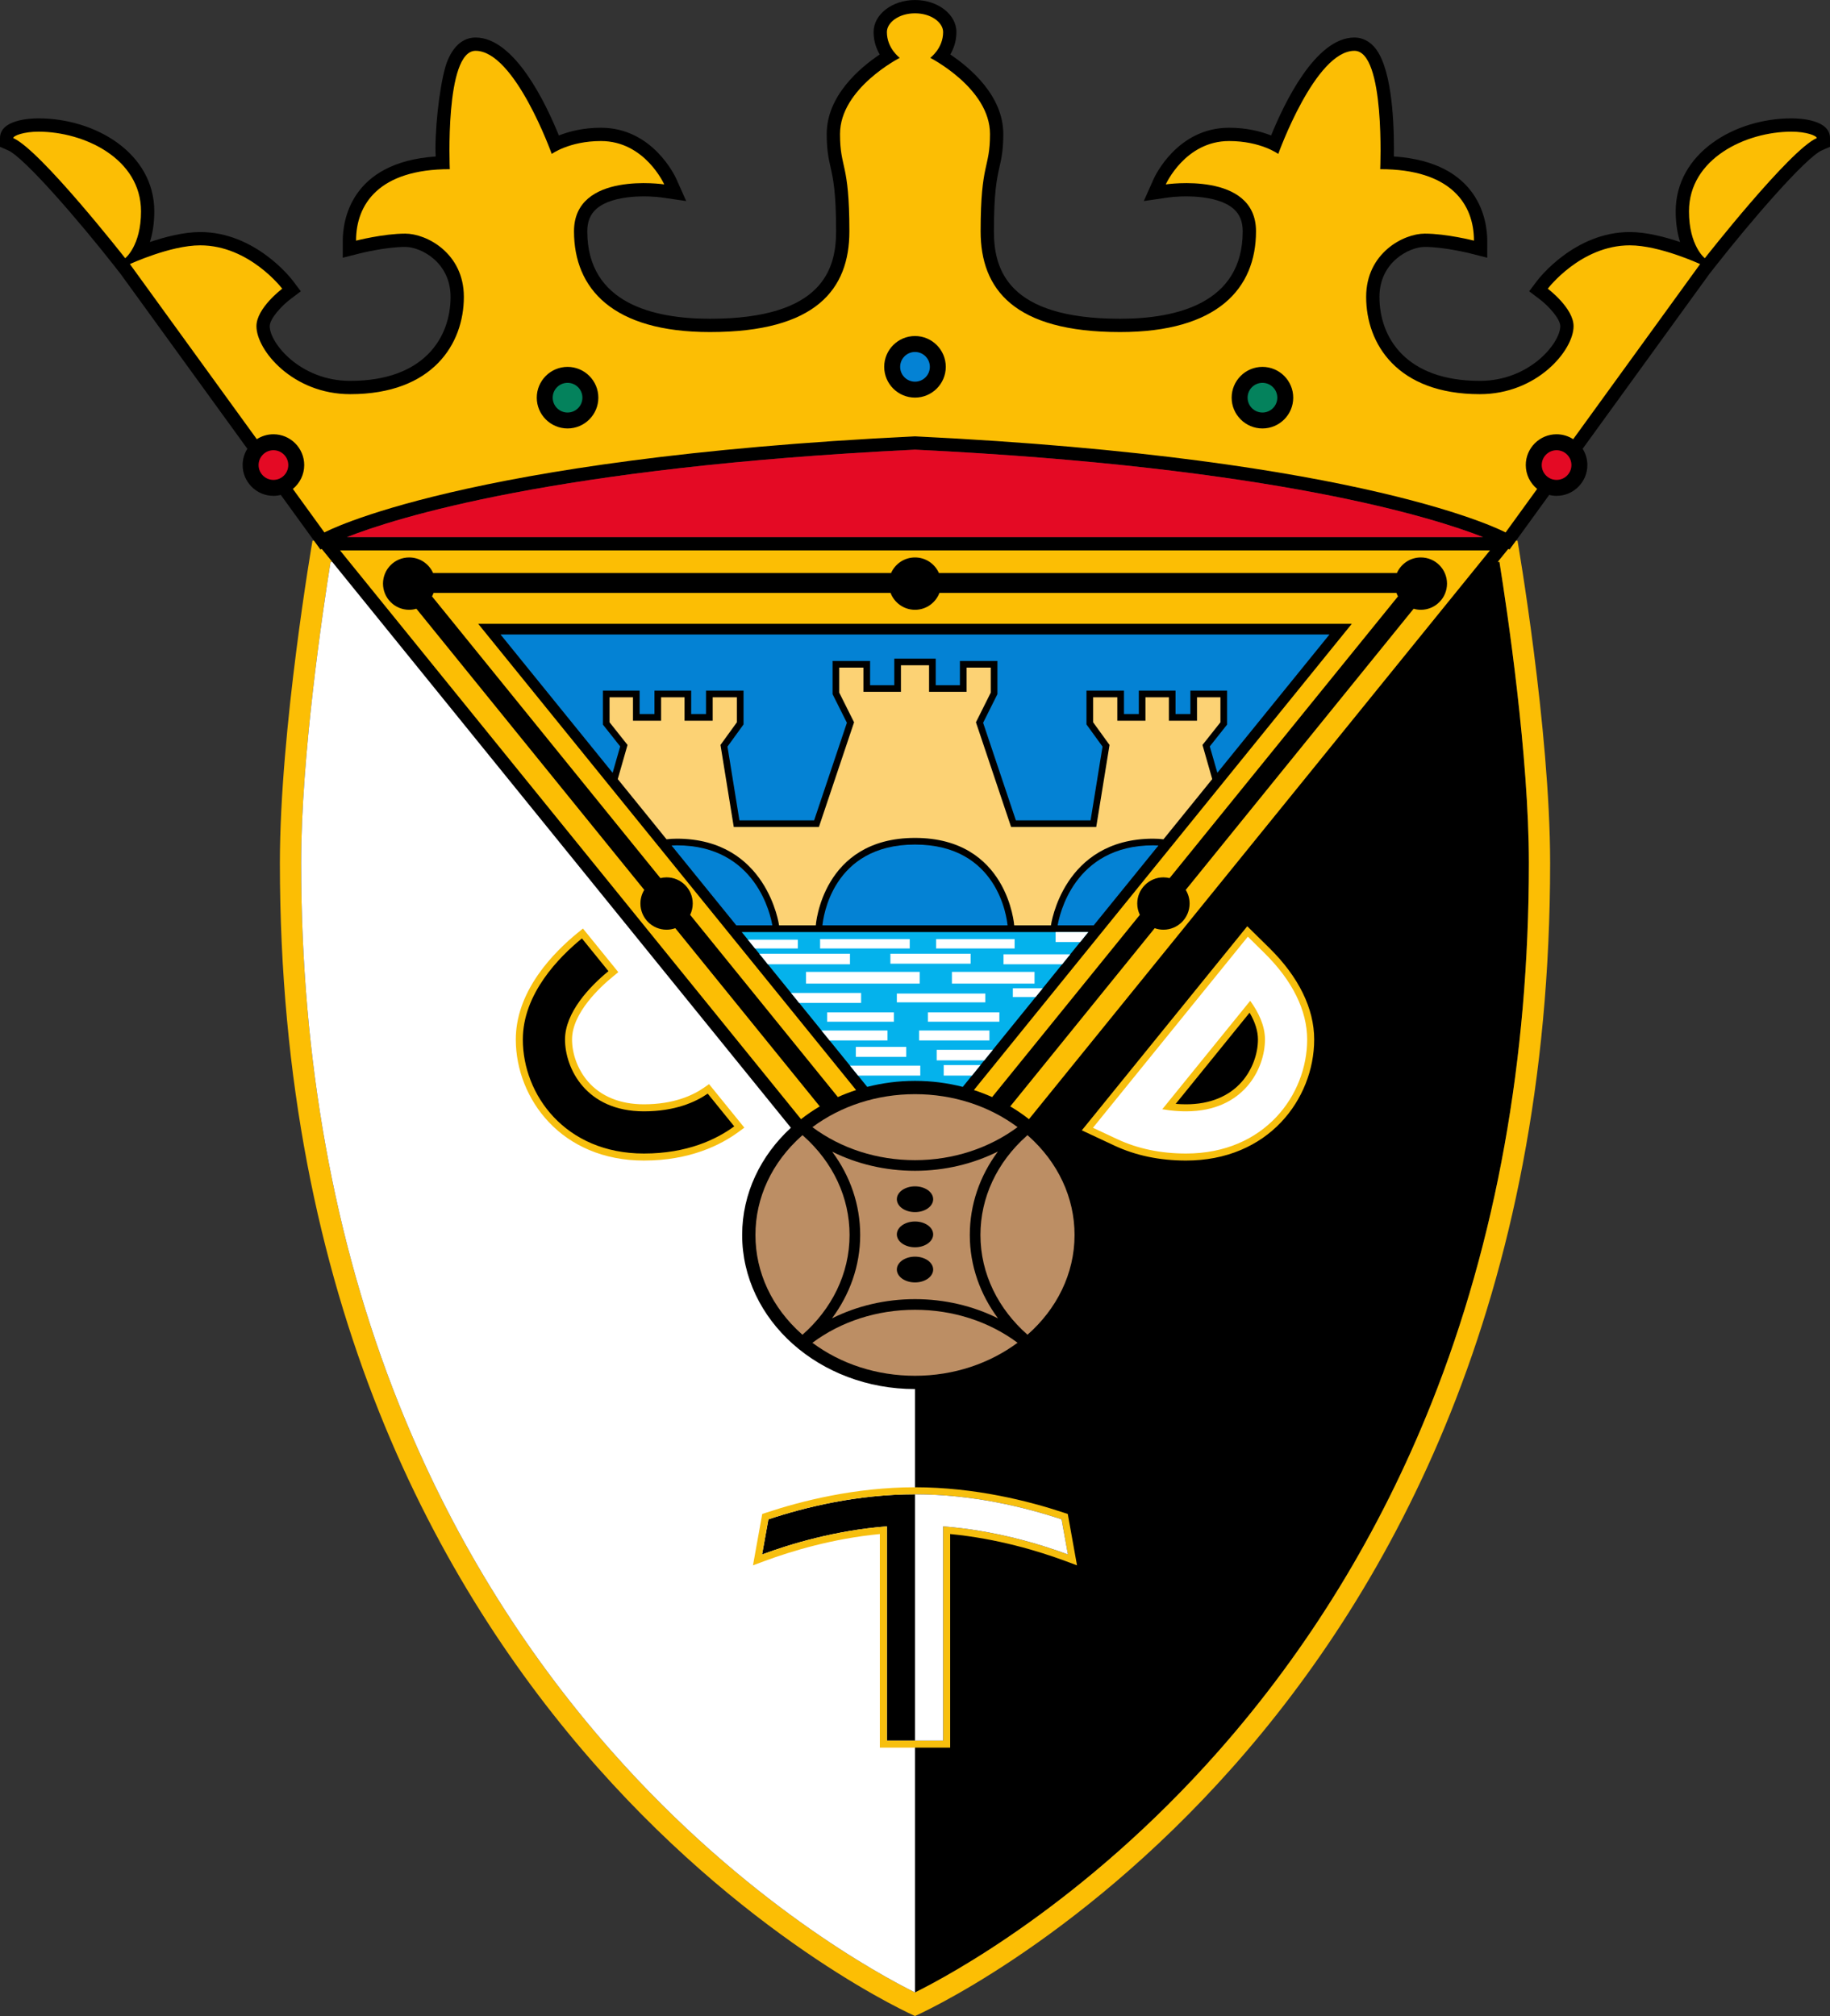
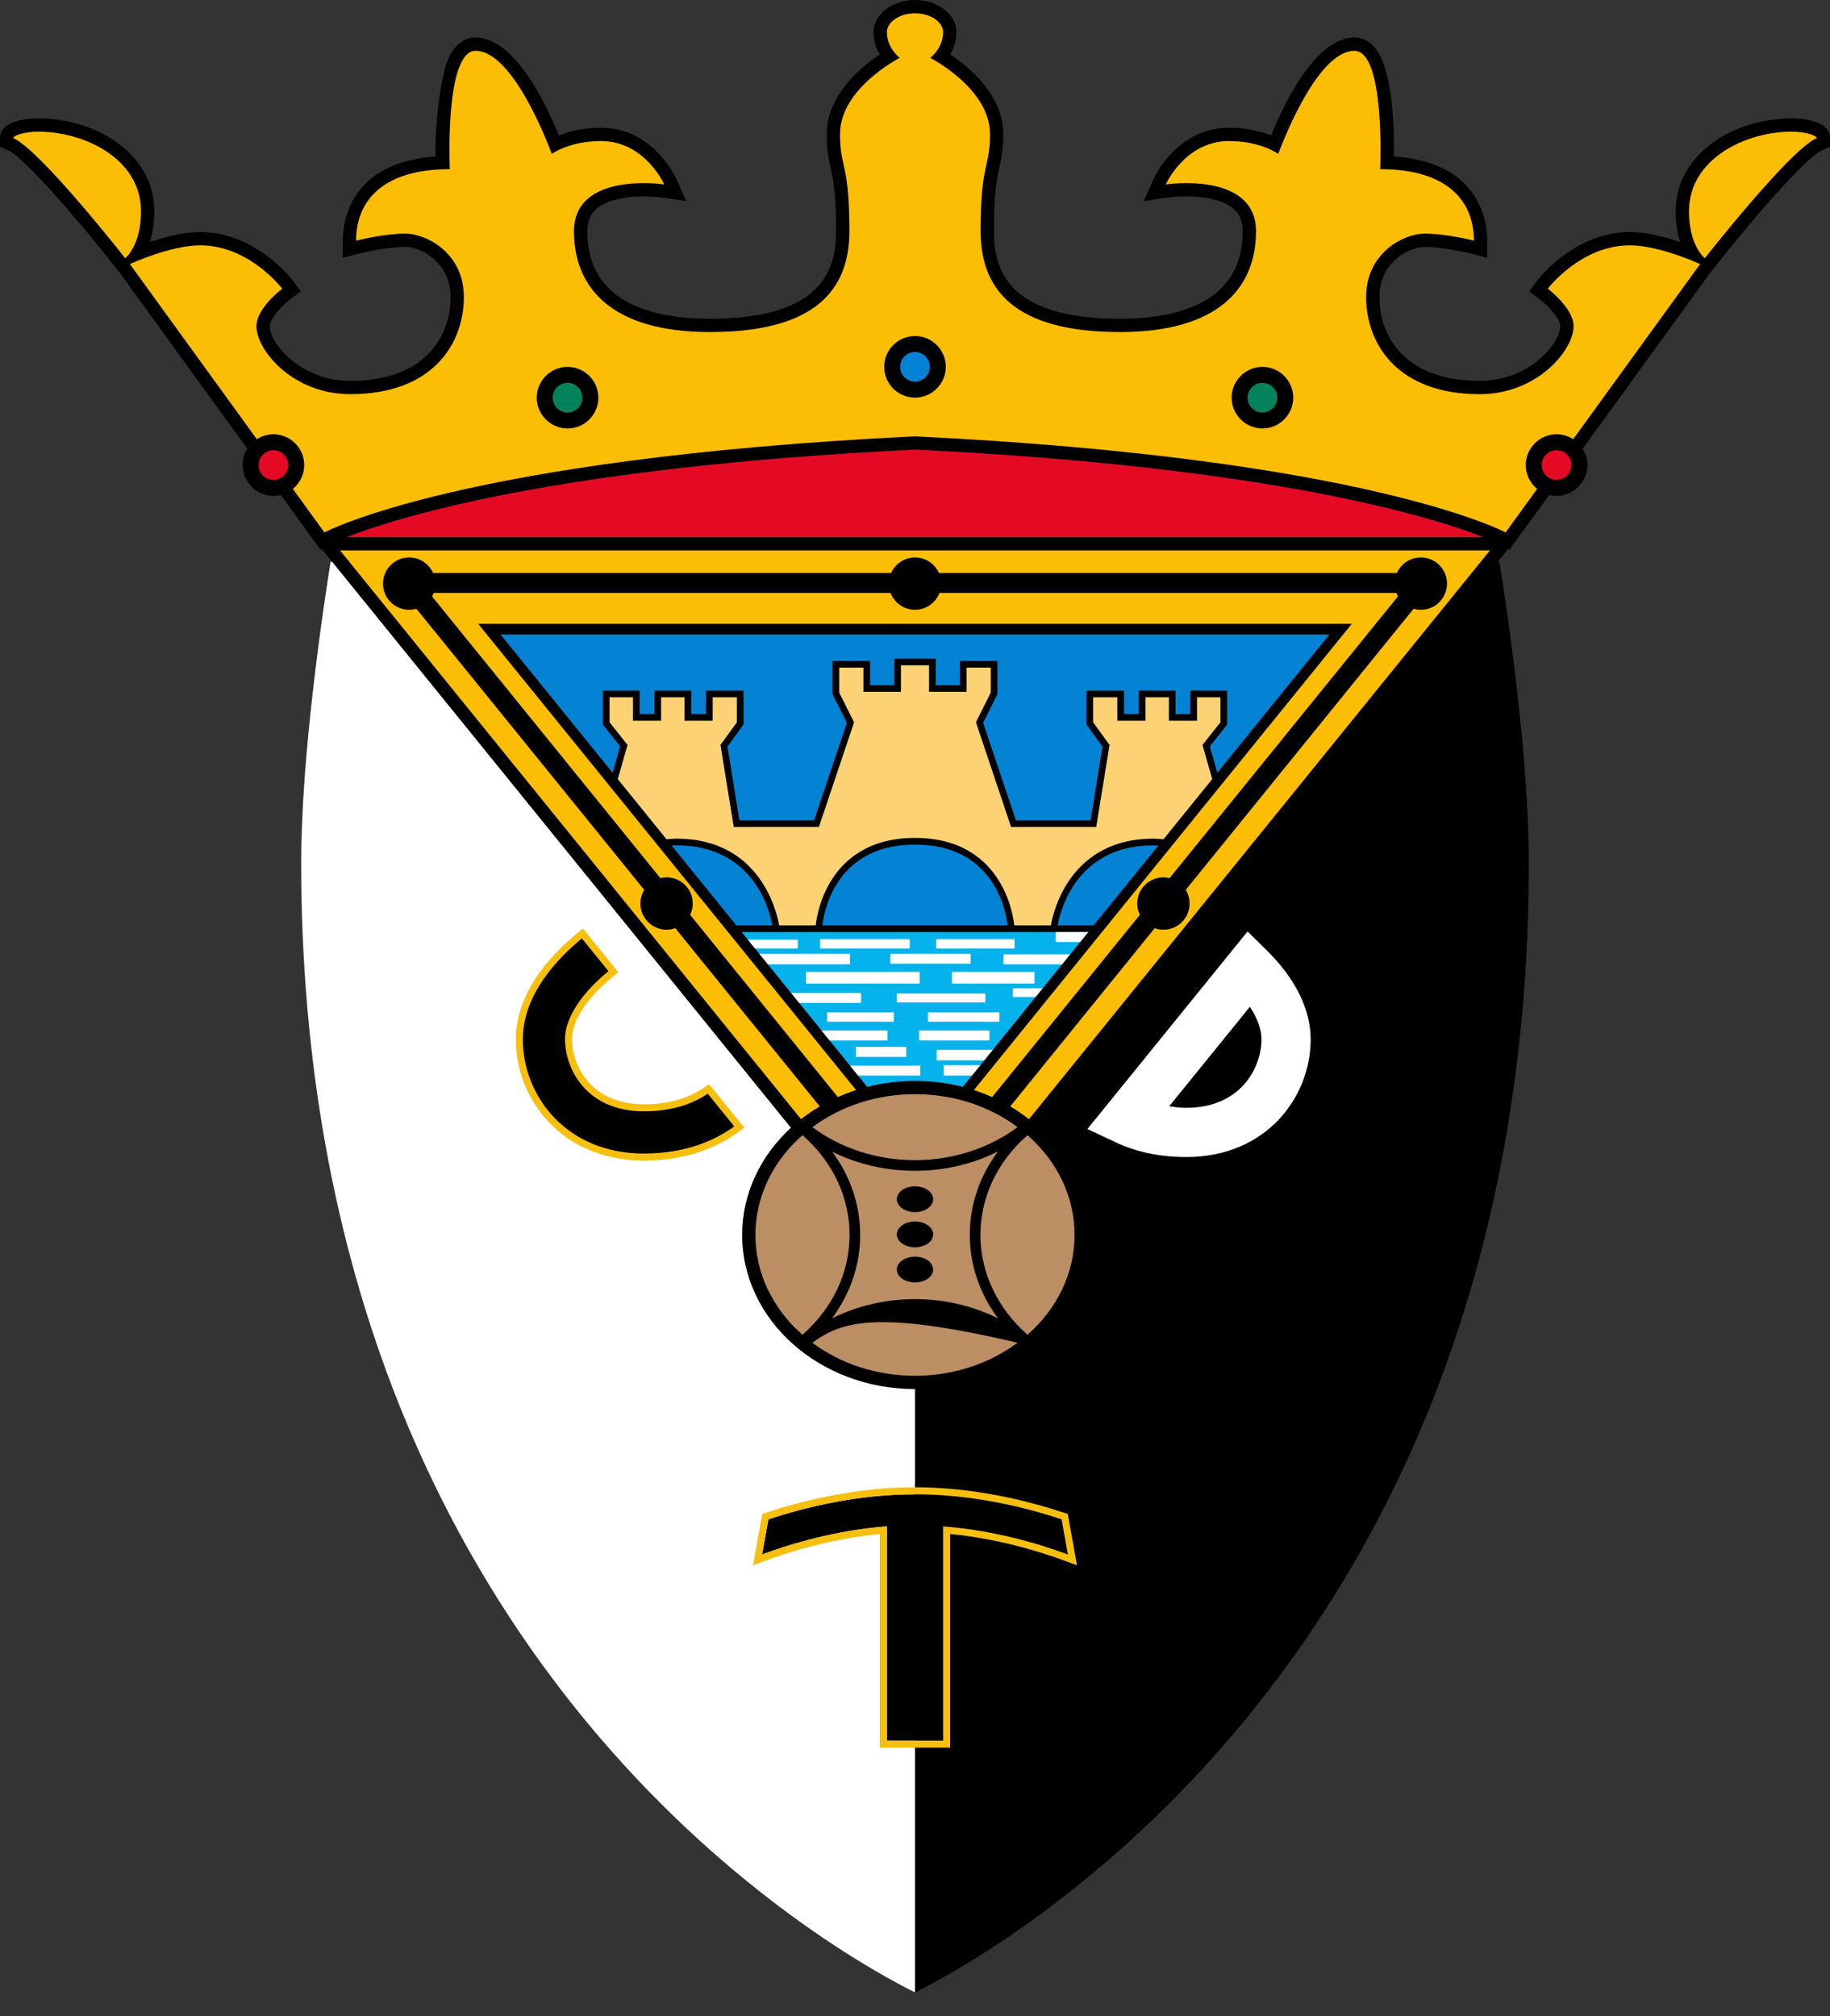
<svg xmlns="http://www.w3.org/2000/svg" width="390.42pt" height="430.09pt" viewBox="0 0 390.42 430.09" version="1.1">
  <rect x="0" y="0" width="390.42" height="430.09" fill="#333333" stroke="none" />
  <defs>
    <clipPath id="clip1">
      <path d="M 0 0 L 390.422 0 L 390.422 426 L 0 426 Z M 0 0 " />
    </clipPath>
    <clipPath id="clip2">
      <path d="M 59 115 L 331 115 L 331 430.09 L 59 430.09 Z M 59 115 " />
    </clipPath>
  </defs>
  <g id="surface1">
    <g clip-path="url(#clip1)" clip-rule="nonzero">
      <path style=" stroke:none;fill-rule:nonzero;fill:rgb(0%,0%,0%);fill-opacity:1;" d="M 195.211 95.93 C 272.09 99.648 306.23 110.578 316.414 114.59 L 74.004 114.59 C 84.188 110.578 118.332 99.648 195.211 95.93 M 382.211 25.254 C 370.062 25.254 357.5 32.676 357.5 45.09 C 357.5 47.754 357.891 49.914 358.445 51.637 C 355.281 50.57 351.242 49.504 347.711 49.504 C 335.934 49.504 328.27 59.453 327.949 59.879 L 326.238 62.141 L 328.504 63.855 C 330.336 65.238 332.875 68.004 332.875 69.59 C 332.875 73.152 326.391 81.254 315.711 81.254 C 299.922 81.254 294.297 72 294.297 63.34 C 294.297 55.895 300.695 52.676 303.961 52.676 C 308.164 52.676 313.703 54.07 313.762 54.086 L 317.293 54.984 L 317.297 51.34 C 317.297 47.305 315.766 34.602 297.371 33.379 C 297.383 32.844 297.387 32.277 297.387 31.656 C 297.387 24.988 296.793 13.77 293.012 9.82 C 291.578 8.32 290.016 8.004 288.961 8.004 C 280.652 8.004 273.957 22.059 271.188 28.902 C 269.109 28.078 266.082 27.254 262.211 27.254 C 251.121 27.254 246.32 37.738 246.121 38.184 L 244.023 42.891 L 249.125 42.145 C 251.801 41.75 259.539 41.414 263.141 44.523 C 264.477 45.68 265.125 47.254 265.125 49.34 C 265.125 64.766 250.895 68.004 238.961 68.004 C 214.836 68.004 212.047 57.352 212.047 49.34 C 212.047 40.953 212.672 38.145 213.227 35.664 C 213.648 33.789 214.047 32.016 214.047 28.59 C 214.047 20.402 206.934 14.434 202.738 11.621 C 203.457 10.383 204.047 8.797 204.047 6.84 C 204.047 3.07 200.082 0.004 195.211 0.004 C 190.34 0.004 186.375 3.07 186.375 6.84 C 186.375 8.797 186.965 10.383 187.684 11.621 C 183.484 14.434 176.375 20.402 176.375 28.59 C 176.375 32.016 176.77 33.789 177.191 35.664 C 177.746 38.145 178.375 40.953 178.375 49.34 C 178.375 57.352 175.586 68.004 151.461 68.004 C 139.523 68.004 125.293 64.766 125.293 49.34 C 125.293 47.254 125.945 45.68 127.281 44.523 C 130.883 41.414 138.617 41.75 141.297 42.145 L 146.395 42.891 L 144.301 38.184 C 144.098 37.738 139.297 27.254 128.211 27.254 C 124.34 27.254 121.309 28.078 119.23 28.902 C 116.465 22.059 109.766 8.004 101.461 8.004 C 99.66 8.004 97.164 8.863 95.473 12.945 C 94.141 16.164 92.906 25.312 92.906 31.695 C 92.906 32.293 92.93 32.84 92.953 33.383 C 74.645 34.645 73.125 47.309 73.125 51.34 L 73.125 54.984 L 76.66 54.086 C 76.715 54.07 82.258 52.676 86.461 52.676 C 89.723 52.676 96.125 55.895 96.125 63.34 C 96.125 72 90.5 81.254 74.711 81.254 C 64.027 81.254 57.543 73.152 57.543 69.59 C 57.543 68.004 60.082 65.238 61.914 63.855 L 64.176 62.145 L 62.469 59.879 C 62.148 59.453 54.484 49.504 42.711 49.504 C 39.18 49.504 35.137 50.57 31.973 51.637 C 32.527 49.914 32.918 47.754 32.918 45.09 C 32.918 32.676 20.355 25.254 8.211 25.254 C 6.285 25.254 0 25.559 0 29.465 L 0 31.324 L 1.703 32.062 C 5.215 33.59 17.137 47.469 24.477 56.84 L 25.691 58.387 L 52.77 95.742 C 52.137 96.75 51.766 97.938 51.766 99.215 C 51.766 102.836 54.715 105.781 58.336 105.781 C 58.879 105.781 59.402 105.711 59.906 105.586 L 68.363 117.254 L 68.637 117.105 L 70.883 119.875 L 70.52 119.875 C 68.836 130.445 64.246 161.297 64.246 184.09 C 64.246 225.938 71.223 264.684 84.98 299.246 C 95.977 326.863 111.309 351.906 130.555 373.684 C 159.039 405.91 187.848 421.418 195.211 425.062 C 202.57 421.418 231.379 405.91 259.863 373.684 C 279.109 351.906 294.441 326.863 305.438 299.246 C 319.195 264.684 326.176 225.938 326.176 184.09 C 326.176 161.297 321.586 130.445 319.898 119.875 L 319.535 119.875 L 321.781 117.105 L 322.051 117.246 L 323.504 115.254 L 330.512 105.586 C 331.016 105.711 331.543 105.781 332.086 105.781 C 335.707 105.781 338.652 102.836 338.652 99.215 C 338.652 97.938 338.281 96.75 337.648 95.742 L 364.719 58.395 L 365.941 56.84 C 373.285 47.469 385.203 33.59 388.715 32.062 L 390.422 31.324 L 390.422 29.465 C 390.422 25.559 384.137 25.254 382.211 25.254 " />
    </g>
    <path style=" stroke:none;fill-rule:nonzero;fill:rgb(89.452%,3.922%,14.11%);fill-opacity:1;" d="M 195.211 95.93 C 118.332 99.648 84.188 110.578 74.004 114.59 L 316.414 114.59 C 306.23 110.578 272.09 99.648 195.211 95.93 " />
    <g clip-path="url(#clip2)" clip-rule="nonzero">
-       <path style=" stroke:none;fill-rule:nonzero;fill:rgb(98.827%,74.414%,1.567%);fill-opacity:1;" d="M 323.441 115.34 L 322.051 117.246 L 321.781 117.105 L 319.539 119.875 L 319.898 119.875 C 321.586 130.445 326.176 161.297 326.176 184.09 C 326.176 225.938 319.195 264.684 305.438 299.246 C 294.441 326.863 279.109 351.906 259.863 373.684 C 231.379 405.91 202.57 421.418 195.211 425.062 C 187.848 421.418 159.039 405.91 130.555 373.684 C 111.309 351.906 95.977 326.863 84.98 299.246 C 71.223 264.684 64.246 225.938 64.246 184.09 C 64.246 161.297 68.836 130.445 70.52 119.875 L 70.883 119.875 L 68.637 117.105 L 68.363 117.254 L 66.977 115.34 L 66.668 115.34 C 66.668 115.34 59.711 155.59 59.711 184.09 C 59.711 370.59 195.211 430.09 195.211 430.09 C 195.211 430.09 330.711 370.59 330.711 184.09 C 330.711 155.59 323.754 115.34 323.754 115.34 " />
-     </g>
+       </g>
    <path style=" stroke:none;fill-rule:nonzero;fill:rgb(100%,100%,100%);fill-opacity:1;" d="M 195.211 318.789 L 195.211 296.34 C 174.844 296.34 158.336 281.621 158.336 263.465 C 158.336 254.574 162.301 246.512 168.734 240.594 L 70.883 119.875 L 70.52 119.875 C 68.836 130.445 64.246 161.297 64.246 184.09 C 64.246 225.938 71.223 264.684 84.98 299.246 C 95.977 326.863 111.309 351.906 130.555 373.684 C 159.039 405.91 187.848 421.418 195.211 425.062 L 195.211 371.34 L 189.211 371.34 L 189.211 325.633 C 178.242 326.473 168.578 329.402 162.586 331.625 L 163.938 324.129 C 171.656 321.562 182.848 318.789 195.211 318.789 " />
    <path style=" stroke:none;fill-rule:nonzero;fill:rgb(98.827%,74.414%,1.567%);fill-opacity:1;" d="M 26.711 55.09 C 26.711 55.09 30.086 52.465 30.086 45.09 C 30.086 33.84 17.961 28.09 8.211 28.09 C 5.125 28.09 2.836 28.922 2.836 29.465 C 8.586 31.965 26.711 55.09 26.711 55.09 " />
    <path style=" stroke:none;fill-rule:nonzero;fill:rgb(98.827%,74.414%,1.567%);fill-opacity:1;" d="M 269.336 91.406 C 265.715 91.406 262.766 88.461 262.766 84.84 C 262.766 81.219 265.715 78.27 269.336 78.27 C 272.957 78.27 275.902 81.219 275.902 84.84 C 275.902 88.461 272.957 91.406 269.336 91.406 M 195.211 84.824 C 191.59 84.824 188.641 81.879 188.641 78.258 C 188.641 74.637 191.59 71.688 195.211 71.688 C 198.832 71.688 201.777 74.637 201.777 78.258 C 201.777 81.879 198.832 84.824 195.211 84.824 M 121.086 91.406 C 117.465 91.406 114.516 88.461 114.516 84.84 C 114.516 81.219 117.465 78.27 121.086 78.27 C 124.707 78.27 127.652 81.219 127.652 84.84 C 127.652 88.461 124.707 91.406 121.086 91.406 M 325.516 99.215 C 325.516 95.594 328.465 92.645 332.086 92.645 C 333.391 92.645 334.605 93.035 335.633 93.695 L 362.711 56.34 C 362.711 56.34 354.086 52.34 347.711 52.34 C 337.211 52.34 330.211 61.59 330.211 61.59 C 330.211 61.59 335.711 65.715 335.711 69.59 C 335.711 74.715 327.961 84.09 315.711 84.09 C 298.086 84.09 291.461 73.34 291.461 63.34 C 291.461 53.965 299.461 49.84 303.961 49.84 C 308.586 49.84 314.461 51.34 314.461 51.34 C 314.461 43.59 309.586 36.09 294.461 36.09 C 294.461 36.09 295.586 10.84 288.961 10.84 C 280.586 10.84 272.711 32.84 272.711 32.84 C 272.711 32.84 268.961 30.09 262.211 30.09 C 252.836 30.09 248.711 39.34 248.711 39.34 C 248.711 39.34 267.961 36.465 267.961 49.34 C 267.961 61.59 259.711 70.84 238.961 70.84 C 216.336 70.84 209.211 61.715 209.211 49.34 C 209.211 34.465 211.211 36.09 211.211 28.59 C 211.211 18.84 198.461 12.34 198.461 12.34 C 198.461 12.34 201.211 10.34 201.211 6.84 C 201.211 4.84 198.711 2.84 195.211 2.84 C 191.711 2.84 189.211 4.84 189.211 6.84 C 189.211 10.34 191.961 12.34 191.961 12.34 C 191.961 12.34 179.211 18.84 179.211 28.59 C 179.211 36.09 181.211 34.465 181.211 49.34 C 181.211 61.715 174.086 70.84 151.461 70.84 C 130.711 70.84 122.461 61.59 122.461 49.34 C 122.461 36.465 141.711 39.34 141.711 39.34 C 141.711 39.34 137.586 30.09 128.211 30.09 C 121.461 30.09 117.711 32.84 117.711 32.84 C 117.711 32.84 109.836 10.84 101.461 10.84 C 94.836 10.84 95.961 36.09 95.961 36.09 C 80.836 36.09 75.961 43.59 75.961 51.34 C 75.961 51.34 81.836 49.84 86.461 49.84 C 90.961 49.84 98.961 53.965 98.961 63.34 C 98.961 73.34 92.336 84.09 74.711 84.09 C 62.461 84.09 54.711 74.715 54.711 69.59 C 54.711 65.715 60.211 61.59 60.211 61.59 C 60.211 61.59 53.211 52.34 42.711 52.34 C 36.336 52.34 27.711 56.34 27.711 56.34 L 54.789 93.695 C 55.812 93.035 57.027 92.645 58.336 92.645 C 61.957 92.645 64.902 95.594 64.902 99.215 C 64.902 101.266 63.957 103.098 62.48 104.305 L 69.211 113.59 C 69.211 113.59 98.543 97.758 195.211 93.09 C 291.875 97.758 321.211 113.59 321.211 113.59 L 327.941 104.305 C 326.465 103.098 325.516 101.266 325.516 99.215 " />
    <path style=" stroke:none;fill-rule:nonzero;fill:rgb(98.827%,74.414%,1.567%);fill-opacity:1;" d="M 363.711 55.09 C 363.711 55.09 360.336 52.465 360.336 45.09 C 360.336 33.84 372.461 28.09 382.211 28.09 C 385.293 28.09 387.586 28.922 387.586 29.465 C 381.836 31.965 363.711 55.09 363.711 55.09 " />
    <path style=" stroke:none;fill-rule:nonzero;fill:rgb(98.827%,74.414%,1.567%);fill-opacity:1;" d="M 297.914 126.492 L 200.422 126.492 C 199.621 128.594 197.594 130.09 195.211 130.09 C 192.828 130.09 190.801 128.594 189.996 126.492 L 92.508 126.492 C 92.41 126.746 92.297 126.992 92.168 127.227 C 100.926 138.031 120.797 162.547 140.891 187.336 C 141.312 187.234 141.754 187.172 142.211 187.172 C 145.293 187.172 147.793 189.672 147.793 192.758 C 147.793 193.621 147.59 194.438 147.238 195.172 C 158.742 209.363 169.934 223.172 178.754 234.047 C 180.012 233.484 181.309 232.98 182.645 232.551 C 160.672 205.441 121.488 157.102 102.027 133.09 L 288.391 133.09 C 268.93 157.102 229.746 205.441 207.773 232.551 C 209.109 232.98 210.406 233.484 211.668 234.047 C 220.484 223.172 231.676 209.363 243.18 195.172 C 242.828 194.438 242.625 193.621 242.625 192.758 C 242.625 189.672 245.125 187.172 248.211 187.172 C 248.664 187.172 249.105 187.234 249.527 187.336 C 269.625 162.547 289.496 138.031 298.254 127.227 C 298.121 126.992 298.012 126.746 297.914 126.492 " />
    <path style=" stroke:none;fill-rule:nonzero;fill:rgb(98.827%,74.414%,1.567%);fill-opacity:1;" d="M 174.891 236.035 C 166.043 225.121 155.199 211.746 144.07 198.016 C 143.488 198.223 142.863 198.34 142.211 198.34 C 139.125 198.34 136.629 195.84 136.629 192.758 C 136.629 191.688 136.93 190.695 137.449 189.848 C 118.086 165.953 98.898 142.285 88.836 129.867 C 88.344 130.012 87.828 130.09 87.293 130.09 C 84.211 130.09 81.711 127.59 81.711 124.508 C 81.711 121.422 84.211 118.922 87.293 118.922 C 89.57 118.922 91.523 120.289 92.395 122.242 L 190.109 122.242 C 190.977 120.289 192.934 118.922 195.211 118.922 C 197.488 118.922 199.441 120.289 200.309 122.242 L 298.023 122.242 C 298.895 120.289 300.848 118.922 303.129 118.922 C 306.211 118.922 308.711 121.422 308.711 124.508 C 308.711 127.59 306.211 130.09 303.129 130.09 C 302.59 130.09 302.074 130.012 301.586 129.867 C 291.52 142.285 272.336 165.953 252.969 189.848 C 253.488 190.695 253.793 191.688 253.793 192.758 C 253.793 195.84 251.293 198.34 248.211 198.34 C 247.555 198.34 246.93 198.223 246.348 198.016 C 235.219 211.746 224.379 225.117 215.531 236.035 C 216.934 236.863 218.266 237.773 219.523 238.762 L 317.875 117.422 L 72.543 117.422 L 170.895 238.762 C 172.152 237.773 173.488 236.863 174.891 236.035 " />
    <path style=" stroke:none;fill-rule:nonzero;fill:rgb(1.567%,50.977%,83.202%);fill-opacity:1;" d="M 198.379 78.258 C 198.379 80.008 196.961 81.426 195.211 81.426 C 193.461 81.426 192.043 80.008 192.043 78.258 C 192.043 76.508 193.461 75.09 195.211 75.09 C 196.961 75.09 198.379 76.508 198.379 78.258 " />
    <path style=" stroke:none;fill-rule:nonzero;fill:rgb(1.567%,50.977%,36.084%);fill-opacity:1;" d="M 124.254 84.84 C 124.254 86.59 122.836 88.008 121.086 88.008 C 119.336 88.008 117.918 86.59 117.918 84.84 C 117.918 83.09 119.336 81.672 121.086 81.672 C 122.836 81.672 124.254 83.09 124.254 84.84 " />
    <path style=" stroke:none;fill-rule:nonzero;fill:rgb(89.452%,3.922%,14.11%);fill-opacity:1;" d="M 61.504 99.215 C 61.504 100.965 60.086 102.383 58.336 102.383 C 56.586 102.383 55.168 100.965 55.168 99.215 C 55.168 97.465 56.586 96.047 58.336 96.047 C 60.086 96.047 61.504 97.465 61.504 99.215 " />
    <path style=" stroke:none;fill-rule:nonzero;fill:rgb(1.567%,50.977%,36.084%);fill-opacity:1;" d="M 266.168 84.84 C 266.168 86.59 267.586 88.008 269.336 88.008 C 271.086 88.008 272.504 86.59 272.504 84.84 C 272.504 83.09 271.086 81.672 269.336 81.672 C 267.586 81.672 266.168 83.09 266.168 84.84 " />
    <path style=" stroke:none;fill-rule:nonzero;fill:rgb(89.452%,3.922%,14.11%);fill-opacity:1;" d="M 328.918 99.215 C 328.918 100.965 330.336 102.383 332.086 102.383 C 333.836 102.383 335.254 100.965 335.254 99.215 C 335.254 97.465 333.836 96.047 332.086 96.047 C 330.336 96.047 328.918 97.465 328.918 99.215 " />
    <path style=" stroke:none;fill-rule:nonzero;fill:rgb(1.567%,50.977%,83.202%);fill-opacity:1;" d="M 132.312 159.234 C 131.609 158.348 128.625 154.582 128.625 154.582 L 128.625 147.34 L 136.461 147.34 L 136.461 152.34 L 139.625 152.34 L 139.625 147.34 L 147.461 147.34 L 147.461 152.34 L 150.625 152.34 L 150.625 147.34 L 158.629 147.34 L 158.629 154.551 C 158.629 154.551 155.762 158.504 155.203 159.277 C 155.367 160.285 157.426 173.012 157.75 175.008 L 173.691 175.008 C 174.27 173.281 180.34 155.211 180.68 154.195 L 177.625 148.09 L 177.625 141.008 L 185.629 141.008 L 185.629 146.172 L 190.793 146.172 L 190.793 140.508 L 199.629 140.508 L 199.629 146.172 L 204.793 146.172 L 204.793 141.008 L 212.793 141.008 L 212.793 148.09 C 212.793 148.09 210.184 153.312 209.742 154.195 C 210.082 155.211 216.148 173.281 216.73 175.008 L 232.672 175.008 C 232.992 173.012 235.055 160.285 235.219 159.277 C 234.656 158.504 231.793 154.551 231.793 154.551 L 231.793 147.34 L 239.793 147.34 L 239.793 152.34 L 242.961 152.34 L 242.961 147.34 L 250.793 147.34 L 250.793 152.34 L 253.961 152.34 L 253.961 147.34 L 261.793 147.34 L 261.793 154.582 C 261.793 154.582 258.809 158.348 258.105 159.234 C 258.234 159.684 258.902 162.023 259.715 164.867 C 272.105 149.578 281.836 137.578 283.637 135.355 L 106.785 135.355 C 108.586 137.578 118.312 149.578 130.703 164.867 C 131.516 162.023 132.184 159.684 132.312 159.234 " />
    <path style=" stroke:none;fill-rule:nonzero;fill:rgb(1.567%,50.977%,83.202%);fill-opacity:1;" d="M 164.773 197.422 C 164.457 195.477 161.422 180.34 144.379 180.34 C 144.008 180.34 143.641 180.355 143.277 180.383 C 147.84 186.008 152.512 191.77 157.094 197.422 " />
    <path style=" stroke:none;fill-rule:nonzero;fill:rgb(1.567%,50.977%,83.202%);fill-opacity:1;" d="M 233.324 197.422 C 237.906 191.77 242.578 186.008 247.141 180.383 C 246.777 180.355 246.41 180.34 246.043 180.34 C 228.996 180.34 225.965 195.477 225.645 197.422 " />
    <path style=" stroke:none;fill-rule:nonzero;fill:rgb(1.567%,50.977%,83.202%);fill-opacity:1;" d="M 214.953 197.422 C 214.809 195.867 212.926 180.176 195.211 180.176 C 177.496 180.176 175.609 195.867 175.465 197.422 " />
    <path style=" stroke:none;fill-rule:nonzero;fill:rgb(98.827%,82.422%,45.483%);fill-opacity:1;" d="M 256.543 158.922 L 260.375 154.09 L 260.375 148.758 L 255.375 148.758 L 255.375 153.758 L 249.375 153.758 L 249.375 148.758 L 244.375 148.758 L 244.375 153.758 L 238.375 153.758 L 238.375 148.758 L 233.211 148.758 L 233.211 154.09 L 236.711 158.922 L 233.875 176.422 L 215.711 176.422 L 208.211 154.09 L 211.375 147.758 L 211.375 142.422 L 206.211 142.422 L 206.211 147.59 L 198.211 147.59 L 198.211 141.922 L 192.211 141.922 L 192.211 147.59 L 184.211 147.59 L 184.211 142.422 L 179.043 142.422 L 179.043 147.758 L 182.211 154.09 L 174.711 176.422 L 156.543 176.422 L 153.711 158.922 L 157.211 154.09 L 157.211 148.758 L 152.043 148.758 L 152.043 153.758 L 146.043 153.758 L 146.043 148.758 L 141.043 148.758 L 141.043 153.758 L 135.043 153.758 L 135.043 148.758 L 130.043 148.758 L 130.043 154.09 L 133.879 158.922 L 131.793 166.211 C 135.121 170.316 138.621 174.633 142.203 179.055 C 142.906 178.973 143.637 178.922 144.379 178.922 C 163.711 178.922 166.211 197.422 166.211 197.422 L 174.043 197.422 C 174.043 197.422 175.379 178.758 195.211 178.758 C 215.043 178.758 216.375 197.422 216.375 197.422 L 224.211 197.422 C 224.211 197.422 226.711 178.922 246.043 178.922 C 246.781 178.922 247.516 178.973 248.219 179.055 C 251.801 174.633 255.301 170.316 258.625 166.211 " />
    <path style=" stroke:none;fill-rule:nonzero;fill:rgb(1.567%,69.727%,92.577%);fill-opacity:1;" d="M 195.211 230.59 C 198.746 230.59 202.164 231.043 205.402 231.871 C 212.309 223.352 221.973 211.43 232.176 198.84 L 158.242 198.84 C 168.445 211.43 178.113 223.352 185.016 231.871 C 188.254 231.043 191.672 230.59 195.211 230.59 " />
    <path style=" stroke:none;fill-rule:nonzero;fill:rgb(73.631%,55.664%,39.209%);fill-opacity:1;" d="M 195.211 258.59 C 193.07 258.59 191.336 257.359 191.336 255.84 C 191.336 254.32 193.07 253.09 195.211 253.09 C 197.348 253.09 199.086 254.32 199.086 255.84 C 199.086 257.359 197.348 258.59 195.211 258.59 M 195.211 266.09 C 193.07 266.09 191.336 264.859 191.336 263.34 C 191.336 261.82 193.07 260.59 195.211 260.59 C 197.348 260.59 199.086 261.82 199.086 263.34 C 199.086 264.859 197.348 266.09 195.211 266.09 M 195.211 273.59 C 193.07 273.59 191.336 272.359 191.336 270.84 C 191.336 269.32 193.07 268.09 195.211 268.09 C 197.348 268.09 199.086 269.32 199.086 270.84 C 199.086 272.359 197.348 273.59 195.211 273.59 M 206.902 263.465 C 206.902 257.039 209 250.898 212.902 245.66 C 207.664 248.273 201.633 249.773 195.211 249.773 C 188.922 249.773 182.883 248.352 177.539 245.695 C 181.426 250.926 183.516 257.055 183.516 263.465 C 183.516 270.035 181.297 276.152 177.492 281.258 C 182.848 278.586 188.902 277.156 195.211 277.156 C 201.516 277.156 207.57 278.586 212.926 281.258 C 209.125 276.152 206.902 270.035 206.902 263.465 " />
    <path style=" stroke:none;fill-rule:nonzero;fill:rgb(73.631%,55.664%,39.209%);fill-opacity:1;" d="M 173.324 240.465 C 179.445 245.02 187.105 247.504 195.211 247.504 C 203.531 247.504 211.164 244.852 217.086 240.457 C 210.965 235.906 203.309 233.426 195.211 233.426 C 187.105 233.426 179.445 235.91 173.324 240.465 " />
-     <path style=" stroke:none;fill-rule:nonzero;fill:rgb(73.631%,55.664%,39.209%);fill-opacity:1;" d="M 173.324 286.465 C 179.445 291.02 187.105 293.504 195.211 293.504 C 203.531 293.504 211.164 290.852 217.086 286.457 C 210.965 281.906 203.309 279.426 195.211 279.426 C 187.105 279.426 179.445 281.91 173.324 286.465 " />
+     <path style=" stroke:none;fill-rule:nonzero;fill:rgb(73.631%,55.664%,39.209%);fill-opacity:1;" d="M 173.324 286.465 C 179.445 291.02 187.105 293.504 195.211 293.504 C 203.531 293.504 211.164 290.852 217.086 286.457 C 187.105 279.426 179.445 281.91 173.324 286.465 " />
    <path style=" stroke:none;fill-rule:nonzero;fill:rgb(73.631%,55.664%,39.209%);fill-opacity:1;" d="M 161.168 263.465 C 161.168 271.426 164.668 278.93 171.02 284.594 C 171.082 284.648 171.145 284.695 171.203 284.75 C 177.406 279.305 181.25 271.773 181.25 263.465 C 181.25 255.504 177.75 248 171.398 242.336 C 171.336 242.281 171.27 242.23 171.211 242.176 C 171.148 242.23 171.082 242.281 171.02 242.336 C 164.668 248 161.168 255.504 161.168 263.465 " />
    <path style=" stroke:none;fill-rule:nonzero;fill:rgb(73.631%,55.664%,39.209%);fill-opacity:1;" d="M 209.172 263.465 C 209.172 271.773 213.012 279.305 219.211 284.746 C 225.406 279.305 229.25 271.773 229.25 263.465 C 229.25 255.504 225.75 248 219.398 242.336 C 219.336 242.281 219.27 242.23 219.211 242.176 C 219.148 242.23 219.082 242.281 219.02 242.336 C 212.668 248 209.172 255.504 209.172 263.465 " />
    <path style=" stroke:none;fill-rule:nonzero;fill:rgb(0%,0%,0%);fill-opacity:1;" d="M 123.676 199.617 C 118.863 203.539 110.793 211.633 110.793 221.758 C 110.793 233.914 120.109 246.84 137.379 246.84 C 146.965 246.84 153.391 243.609 157.09 240.898 L 157.727 240.43 L 151.133 232.301 L 150.562 232.695 C 148.16 234.359 143.926 236.34 137.379 236.34 C 125.574 236.34 121.293 227.617 121.293 221.758 C 121.293 215.738 127.578 209.965 130.281 207.762 L 130.863 207.289 L 124.258 199.145 " />
    <path style=" stroke:none;fill-rule:nonzero;fill:rgb(96.875%,74.805%,5.489%);fill-opacity:1;" d="M 111.543 221.758 C 111.543 212.035 119.223 204.219 124.148 200.199 C 126.039 202.531 127.926 204.863 129.809 207.184 C 125.805 210.445 120.543 216.027 120.543 221.758 C 120.543 227.922 125.027 237.09 137.375 237.09 C 144.039 237.09 148.406 235.102 150.988 233.312 C 152.918 235.695 154.805 238.023 156.645 240.293 C 152.828 243.09 146.59 246.09 137.375 246.09 C 120.598 246.09 111.543 233.555 111.543 221.758 M 124.367 198.09 L 123.203 199.039 C 120.848 200.961 117.469 204.07 114.766 207.984 C 111.633 212.523 110.043 217.156 110.043 221.758 C 110.043 228.23 112.605 234.652 117.078 239.379 C 119.496 241.934 122.387 243.934 125.676 245.328 C 129.219 246.828 133.152 247.59 137.375 247.59 C 147.164 247.59 153.742 244.277 157.531 241.504 L 158.805 240.57 L 157.812 239.348 C 156.363 237.562 154.891 235.742 153.387 233.891 L 152.152 232.367 L 151.277 231.289 L 150.133 232.078 C 147.82 233.68 143.73 235.59 137.375 235.59 C 132.336 235.59 128.215 233.914 125.461 230.75 C 123.32 228.289 122.043 224.93 122.043 221.758 C 122.043 216.062 128.137 210.48 130.758 208.344 L 131.914 207.398 L 130.973 206.238 C 129.094 203.918 127.203 201.59 125.316 199.258 " />
    <path style=" stroke:none;fill-rule:nonzero;fill:rgb(100%,100%,100%);fill-opacity:1;" d="M 266.652 214.781 C 268.266 217.23 269.125 219.578 269.125 221.758 C 269.125 227.617 264.844 236.34 253.043 236.34 C 251.844 236.34 250.645 236.176 249.438 236.02 C 250.941 234.16 265.57 216.117 266.652 214.781 M 231.988 240.867 L 238.066 243.715 C 242.496 245.789 247.535 246.84 253.043 246.84 C 270.309 246.84 279.625 233.914 279.625 221.758 C 279.625 215.363 276.395 208.801 270.281 202.777 L 266.16 198.715 " />
-     <path style=" stroke:none;fill-rule:nonzero;fill:rgb(96.875%,74.805%,5.489%);fill-opacity:1;" d="M 250.824 235.5 L 252.602 233.309 C 257.152 227.691 262.988 220.492 266.594 216.043 C 267.777 218.059 268.375 219.973 268.375 221.758 C 268.375 224.93 267.098 228.289 264.957 230.75 C 262.203 233.914 258.082 235.59 253.043 235.59 C 252.301 235.59 251.562 235.559 250.824 235.5 M 266.723 213.508 C 262.531 218.672 252.98 230.457 247.969 236.641 C 248.457 236.727 248.949 236.801 249.449 236.863 C 249.531 236.875 249.613 236.883 249.695 236.891 C 250.773 237.02 251.887 237.09 253.043 237.09 C 265.395 237.09 269.875 227.922 269.875 221.758 C 269.875 218.793 268.484 215.938 266.723 213.508 M 233.176 240.598 L 266.223 199.828 L 269.754 203.312 C 275.723 209.191 278.875 215.57 278.875 221.758 C 278.875 233.555 269.82 246.09 253.043 246.09 C 247.645 246.09 242.715 245.062 238.387 243.035 Z M 266.098 197.602 L 265.059 198.883 L 232.012 239.652 L 230.801 241.141 L 232.539 241.957 L 237.75 244.395 C 242.277 246.516 247.422 247.59 253.043 247.59 C 257.266 247.59 261.199 246.828 264.742 245.328 C 268.031 243.934 270.922 241.934 273.34 239.379 C 277.812 234.652 280.375 228.23 280.375 221.758 C 280.375 215.16 277.066 208.41 270.809 202.242 L 267.273 198.762 " />
    <path style=" stroke:none;fill-rule:nonzero;fill:rgb(96.875%,74.805%,5.489%);fill-opacity:1;" d="M 162.586 331.625 L 163.934 324.129 C 171.656 321.562 182.848 318.789 195.211 318.789 C 207.57 318.789 218.762 321.562 226.484 324.129 L 227.832 331.625 C 221.84 329.402 212.176 326.473 201.211 325.633 L 201.211 371.34 L 189.211 371.34 L 189.211 325.633 C 178.242 326.473 168.578 329.402 162.586 331.625 M 195.211 317.289 C 182.434 317.289 170.895 320.234 163.461 322.707 L 162.617 322.988 L 162.461 323.863 L 161.109 331.359 L 160.645 333.945 L 163.105 333.031 C 168.84 330.906 177.648 328.234 187.711 327.266 L 187.711 372.84 L 202.711 372.84 L 202.711 327.266 C 212.773 328.234 221.582 330.906 227.312 333.031 L 229.773 333.945 L 229.309 331.359 L 227.961 323.863 L 227.801 322.988 L 226.957 322.707 C 219.523 320.234 207.984 317.289 195.211 317.289 " />
-     <path style=" stroke:none;fill-rule:nonzero;fill:rgb(100%,100%,100%);fill-opacity:1;" d="M 226.484 324.129 C 218.762 321.562 207.57 318.789 195.211 318.789 L 195.211 371.34 L 201.211 371.34 L 201.211 325.633 C 212.176 326.473 221.84 329.402 227.836 331.625 " />
    <path style=" stroke:none;fill-rule:nonzero;fill:rgb(100%,100%,100%);fill-opacity:1;" d="M 183.711 211.84 L 168.777 211.84 C 169.359 212.555 169.934 213.262 170.504 213.965 L 183.711 213.965 Z M 170.211 200.465 L 159.559 200.465 C 160.066 201.094 160.574 201.719 161.078 202.34 L 170.211 202.34 Z M 181.336 203.465 L 161.988 203.465 C 162.602 204.219 163.211 204.969 163.812 205.715 L 181.336 205.715 Z M 189.336 219.84 L 175.262 219.84 C 175.848 220.559 176.422 221.266 176.984 221.965 L 189.336 221.965 Z M 201.336 229.465 L 207.355 229.465 C 207.945 228.734 208.555 227.984 209.18 227.215 L 201.336 227.215 Z M 214.086 205.715 L 226.605 205.715 C 227.176 205.012 227.75 204.301 228.328 203.59 L 214.086 203.59 Z M 216.086 212.715 L 220.93 212.715 C 221.434 212.094 221.941 211.469 222.449 210.84 L 216.086 210.84 Z M 199.836 226.215 L 209.988 226.215 C 210.586 225.48 211.191 224.73 211.812 223.965 L 199.836 223.965 Z M 183.066 229.465 L 196.336 229.465 L 196.336 227.34 L 181.344 227.34 C 181.93 228.066 182.508 228.773 183.066 229.465 M 216.461 200.34 L 199.711 200.34 L 199.711 202.34 L 216.461 202.34 Z M 197.961 217.965 L 213.211 217.965 L 213.211 215.965 L 197.961 215.965 Z M 210.211 211.965 L 191.336 211.965 L 191.336 213.84 L 210.211 213.84 Z M 182.586 225.465 L 193.336 225.465 L 193.336 223.34 L 182.586 223.34 Z M 176.461 217.965 L 190.711 217.965 L 190.711 215.965 L 176.461 215.965 Z M 225.211 198.84 L 225.211 200.965 L 230.457 200.965 C 231.027 200.258 231.602 199.551 232.176 198.84 Z M 196.211 207.34 L 171.961 207.34 L 171.961 209.84 L 196.211 209.84 Z M 211.086 219.84 L 196.086 219.84 L 196.086 221.965 L 211.086 221.965 Z M 189.961 205.59 L 207.086 205.59 L 207.086 203.465 L 189.961 203.465 Z M 194.086 200.34 L 174.961 200.34 L 174.961 202.34 L 194.086 202.34 Z M 220.711 207.34 L 203.086 207.34 L 203.086 209.84 L 220.711 209.84 Z M 220.711 207.34 " />
  </g>
</svg>